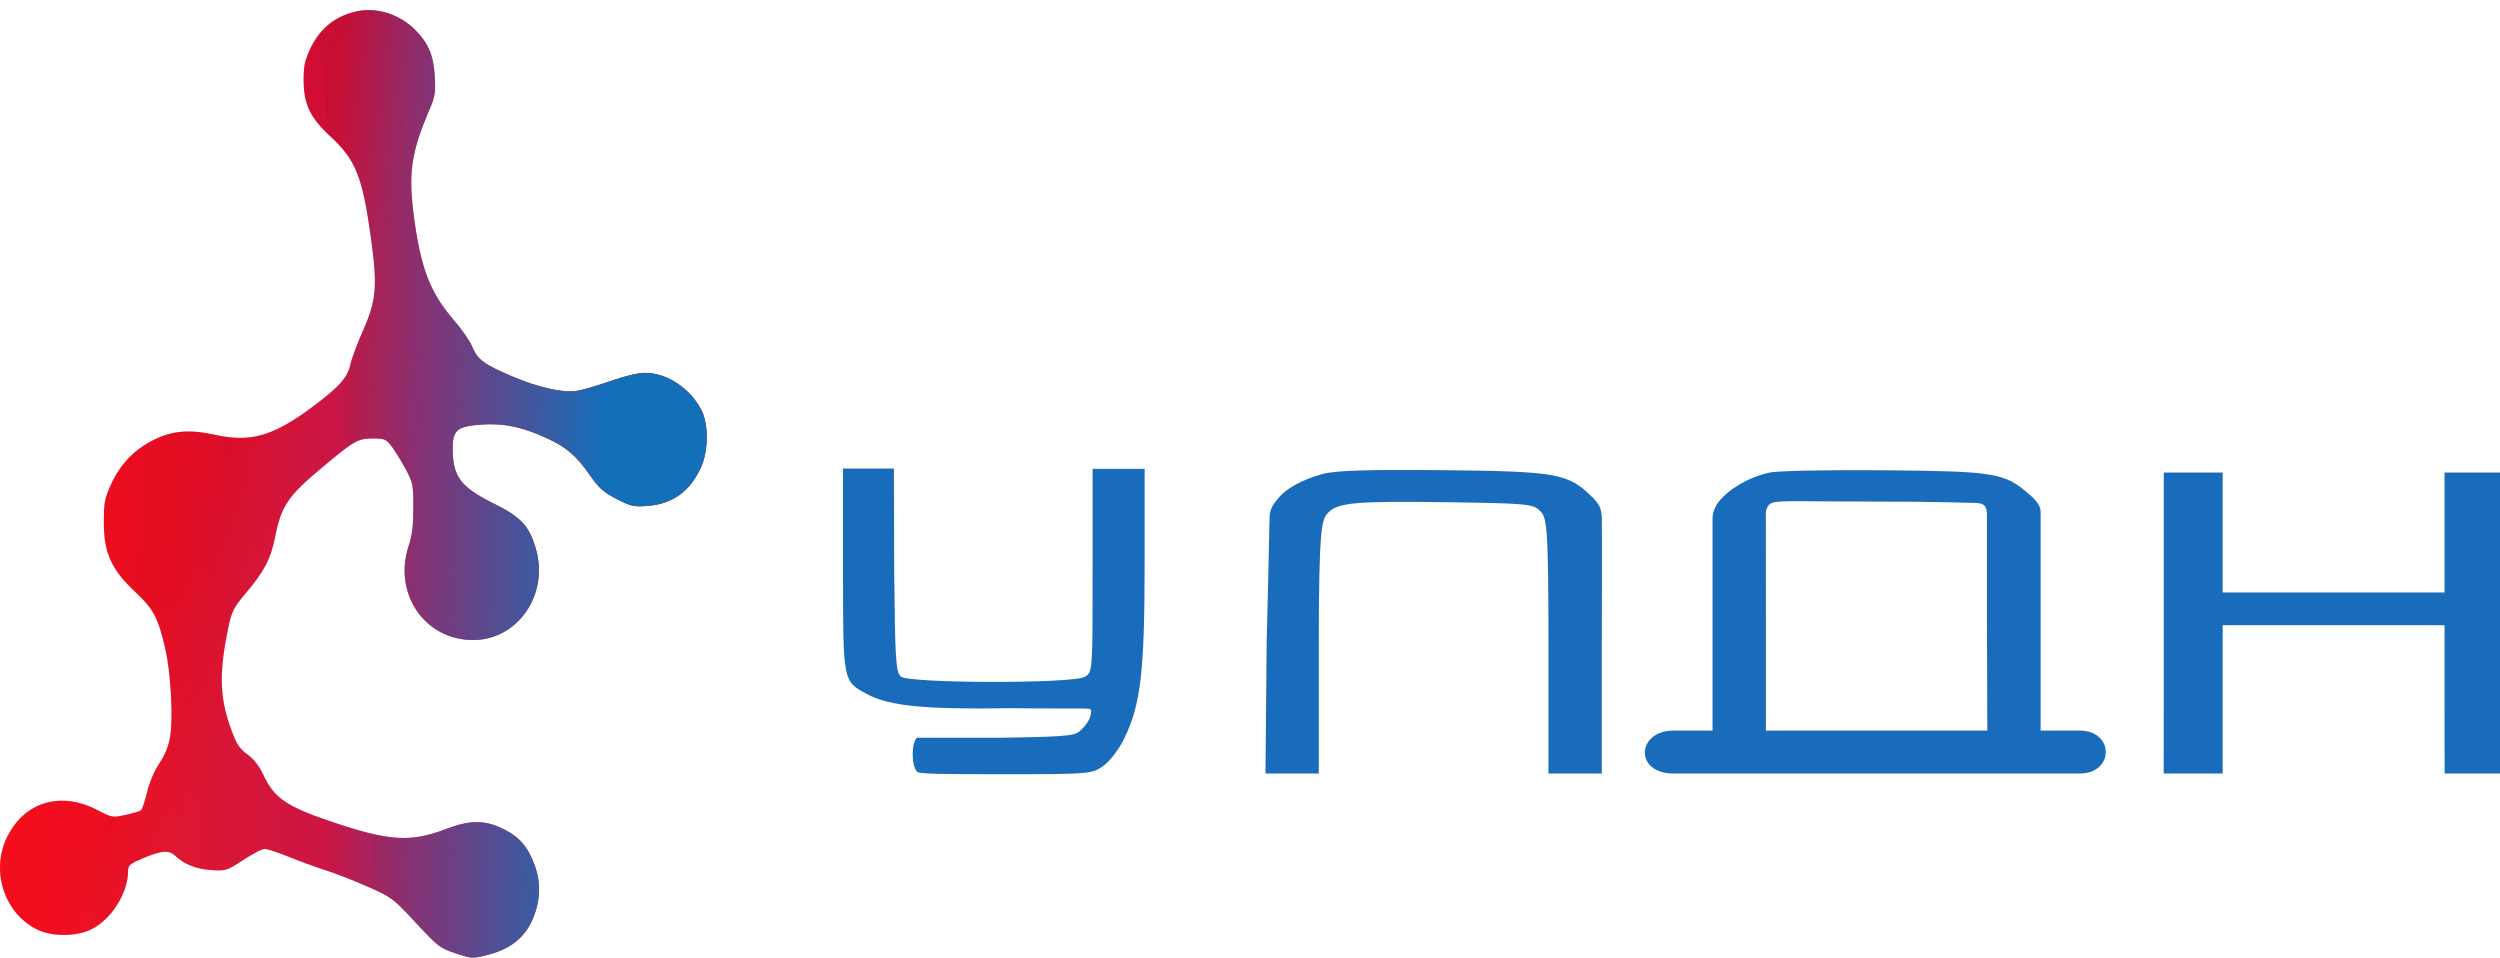
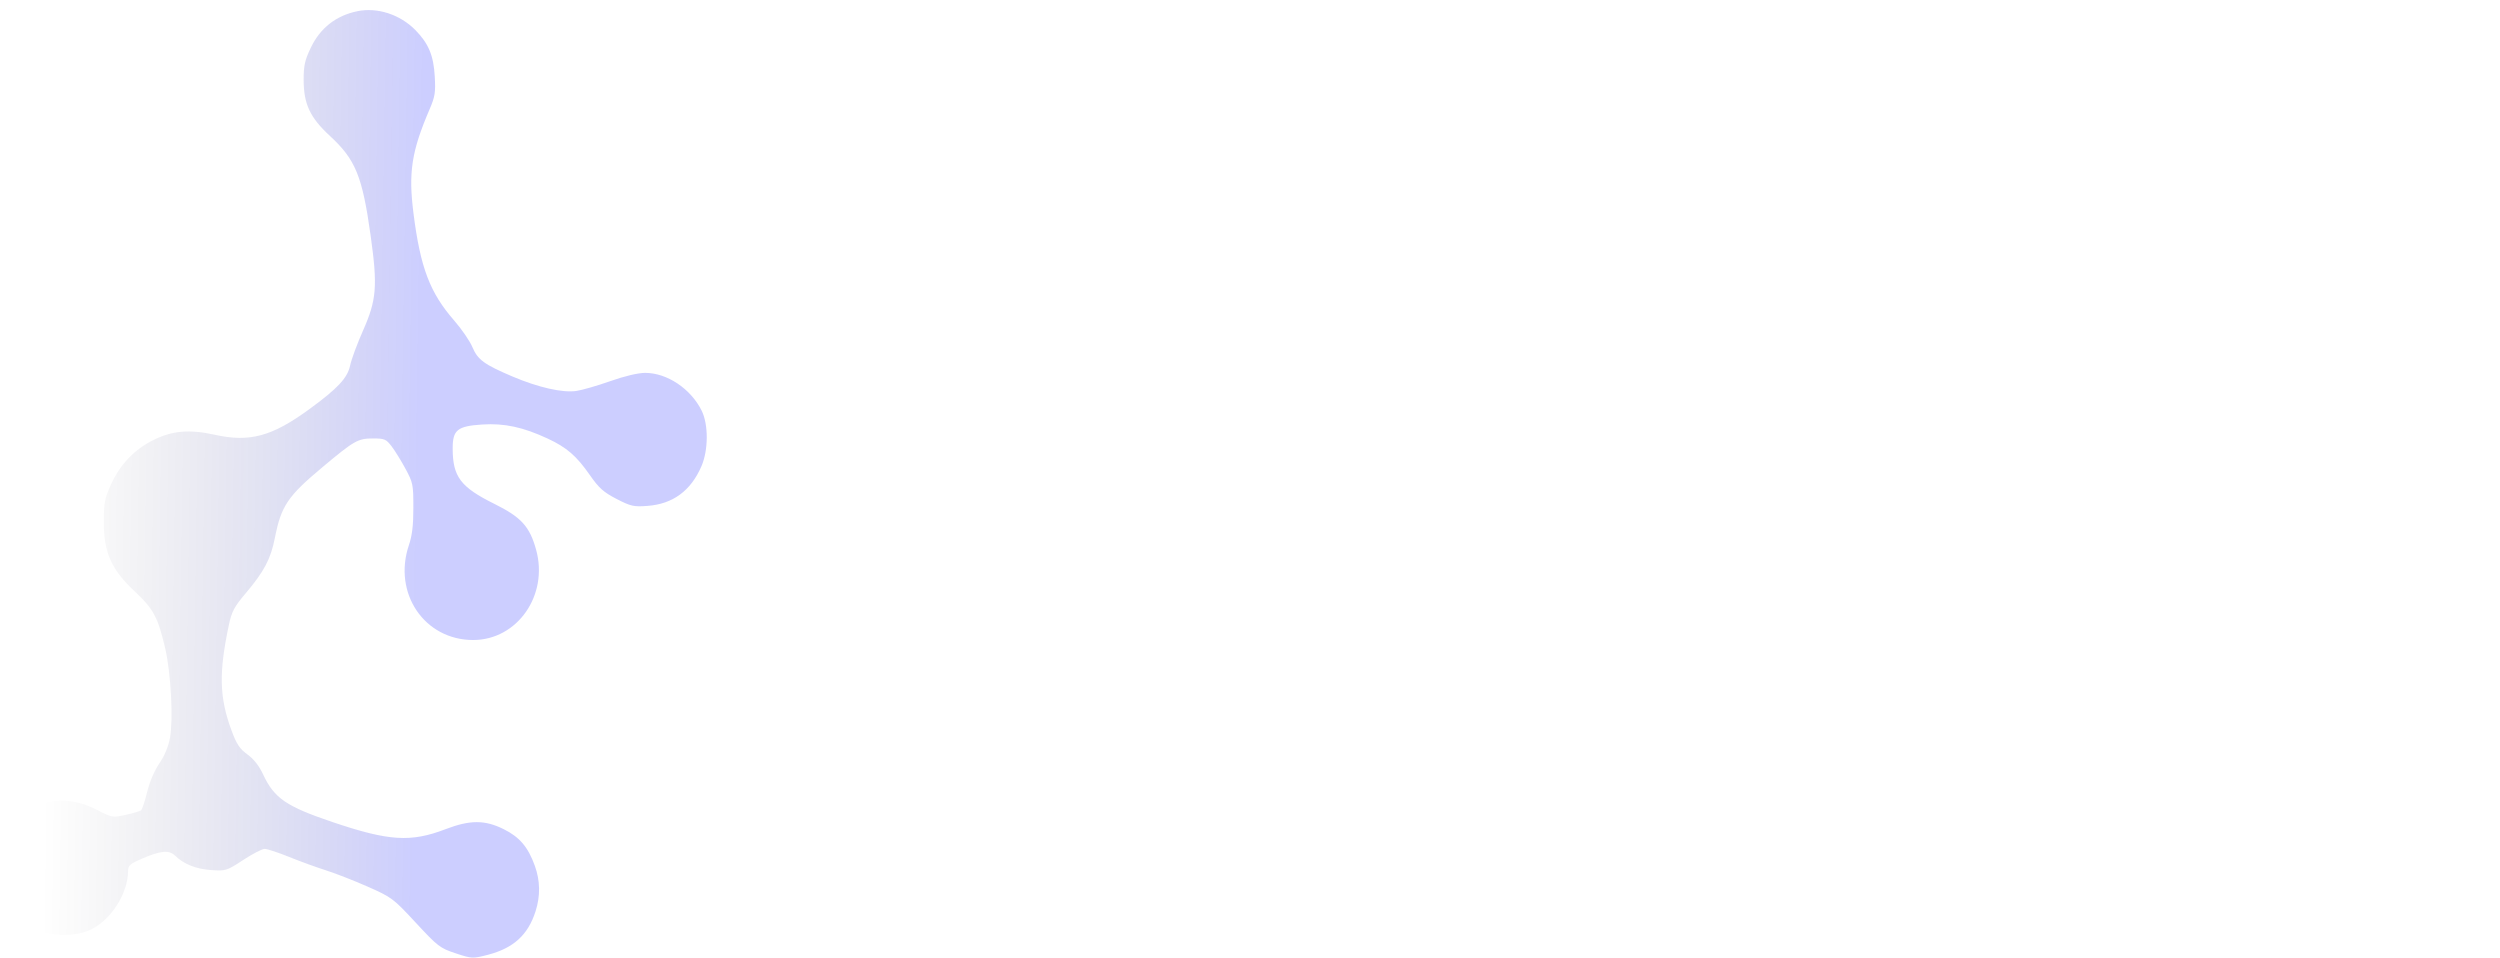
<svg xmlns="http://www.w3.org/2000/svg" width="240" height="92" viewBox="0 0 240 92" fill="none">
-   <path fill-rule="evenodd" clip-rule="evenodd" d="M34.321 1.073C32.265 1.492 30.734 2.691 29.832 4.59C29.259 5.794 29.148 6.299 29.15 7.682C29.153 9.99 29.765 11.29 31.68 13.057C34.139 15.327 34.788 16.921 35.585 22.645C36.258 27.484 36.152 28.797 34.849 31.738C34.286 33.008 33.728 34.52 33.609 35.097C33.363 36.286 32.402 37.309 29.654 39.31C26.098 41.9 23.968 42.475 20.646 41.743C18.18 41.199 16.561 41.335 14.728 42.241C12.904 43.142 11.524 44.591 10.651 46.52C10.043 47.866 9.966 48.272 9.966 50.134C9.966 53.062 10.693 54.685 12.951 56.792C14.735 58.458 15.171 59.275 15.863 62.257C16.403 64.585 16.641 69.028 16.321 70.809C16.167 71.669 15.808 72.537 15.299 73.281C14.823 73.978 14.362 75.06 14.124 76.037C13.91 76.921 13.646 77.711 13.538 77.794C13.43 77.876 12.767 78.072 12.064 78.228C10.816 78.507 10.753 78.496 9.296 77.742C5.753 75.908 2.23 77.024 0.617 80.49C-0.899 83.746 0.482 87.773 3.623 89.259C5.072 89.944 7.384 89.917 8.804 89.198C10.725 88.226 12.283 85.73 12.296 83.605C12.3 83.097 12.492 82.923 13.571 82.456C15.431 81.652 16.212 81.574 16.797 82.136C17.665 82.969 18.803 83.424 20.275 83.526C21.673 83.623 21.768 83.593 23.347 82.558C24.243 81.971 25.17 81.491 25.407 81.491C25.644 81.491 26.707 81.841 27.77 82.271C28.832 82.7 30.433 83.282 31.327 83.565C32.221 83.848 34.018 84.551 35.319 85.127C37.611 86.142 37.757 86.251 39.918 88.582C42.03 90.86 42.236 91.018 43.745 91.519C45.304 92.036 45.375 92.039 46.831 91.662C49.297 91.022 50.692 89.751 51.413 87.486C51.886 86.003 51.862 84.551 51.342 83.111C50.691 81.312 49.882 80.359 48.358 79.602C46.546 78.701 45.124 78.701 42.774 79.601C39.432 80.882 37.348 80.751 31.92 78.918C27.473 77.416 26.32 76.624 25.259 74.343C24.878 73.524 24.361 72.865 23.753 72.425C22.998 71.879 22.714 71.447 22.217 70.099C21.057 66.952 20.998 64.589 21.966 60.022C22.247 58.698 22.473 58.272 23.604 56.933C25.371 54.84 25.993 53.653 26.393 51.616C26.988 48.584 27.62 47.642 30.91 44.887C34.011 42.29 34.356 42.093 35.801 42.092C36.914 42.091 37.072 42.158 37.601 42.856C37.921 43.276 38.52 44.247 38.932 45.012C39.646 46.337 39.682 46.516 39.682 48.735C39.682 50.451 39.568 51.405 39.25 52.349C37.7 56.949 40.749 61.441 45.421 61.441C49.664 61.441 52.673 57.135 51.469 52.783C50.849 50.538 50.044 49.653 47.457 48.37C44.219 46.765 43.466 45.771 43.457 43.088C43.45 41.275 43.893 40.91 46.289 40.753C48.412 40.614 50.216 41.002 52.588 42.108C54.409 42.958 55.34 43.763 56.616 45.594C57.496 46.855 57.935 47.248 59.187 47.896C60.554 48.603 60.835 48.667 62.165 48.566C64.594 48.383 66.314 47.119 67.333 44.772C68.012 43.205 68.021 40.75 67.353 39.41C66.305 37.31 64.034 35.796 61.934 35.796C61.258 35.796 59.945 36.108 58.571 36.595C57.33 37.034 55.862 37.457 55.308 37.535C53.987 37.719 51.683 37.197 49.228 36.157C46.481 34.992 45.861 34.539 45.346 33.315C45.104 32.739 44.319 31.594 43.602 30.772C41.271 28.098 40.361 25.708 39.698 20.511C39.194 16.562 39.505 14.535 41.236 10.501C41.761 9.277 41.824 8.884 41.738 7.354C41.625 5.328 41.141 4.169 39.867 2.877C38.402 1.391 36.228 0.684 34.321 1.073Z" fill="url(#paint0_linear_113_642)" />
-   <path fill-rule="evenodd" clip-rule="evenodd" d="M34.321 1.073C32.265 1.492 30.734 2.691 29.832 4.59C29.259 5.794 29.148 6.299 29.15 7.682C29.153 9.99 29.765 11.29 31.68 13.057C34.139 15.327 34.788 16.921 35.585 22.645C36.258 27.484 36.152 28.797 34.849 31.738C34.286 33.008 33.728 34.52 33.609 35.097C33.363 36.286 32.402 37.309 29.654 39.31C26.098 41.9 23.968 42.475 20.646 41.743C18.18 41.199 16.561 41.335 14.728 42.241C12.904 43.142 11.524 44.591 10.651 46.52C10.043 47.866 9.966 48.272 9.966 50.134C9.966 53.062 10.693 54.685 12.951 56.792C14.735 58.458 15.171 59.275 15.863 62.257C16.403 64.585 16.641 69.028 16.321 70.809C16.167 71.669 15.808 72.537 15.299 73.281C14.823 73.978 14.362 75.06 14.124 76.037C13.91 76.921 13.646 77.711 13.538 77.794C13.43 77.876 12.767 78.072 12.064 78.228C10.816 78.507 10.753 78.496 9.296 77.742C5.753 75.908 2.23 77.024 0.617 80.49C-0.899 83.746 0.482 87.773 3.623 89.259C5.072 89.944 7.384 89.917 8.804 89.198C10.725 88.226 12.283 85.73 12.296 83.605C12.3 83.097 12.492 82.923 13.571 82.456C15.431 81.652 16.212 81.574 16.797 82.136C17.665 82.969 18.803 83.424 20.275 83.526C21.673 83.623 21.768 83.593 23.347 82.558C24.243 81.971 25.17 81.491 25.407 81.491C25.644 81.491 26.707 81.841 27.77 82.271C28.832 82.7 30.433 83.282 31.327 83.565C32.221 83.848 34.018 84.551 35.319 85.127C37.611 86.142 37.757 86.251 39.918 88.582C42.03 90.86 42.236 91.018 43.745 91.519C45.304 92.036 45.375 92.039 46.831 91.662C49.297 91.022 50.692 89.751 51.413 87.486C51.886 86.003 51.862 84.551 51.342 83.111C50.691 81.312 49.882 80.359 48.358 79.602C46.546 78.701 45.124 78.701 42.774 79.601C39.432 80.882 37.348 80.751 31.92 78.918C27.473 77.416 26.32 76.624 25.259 74.343C24.878 73.524 24.361 72.865 23.753 72.425C22.998 71.879 22.714 71.447 22.217 70.099C21.057 66.952 20.998 64.589 21.966 60.022C22.247 58.698 22.473 58.272 23.604 56.933C25.371 54.84 25.993 53.653 26.393 51.616C26.988 48.584 27.62 47.642 30.91 44.887C34.011 42.29 34.356 42.093 35.801 42.092C36.914 42.091 37.072 42.158 37.601 42.856C37.921 43.276 38.52 44.247 38.932 45.012C39.646 46.337 39.682 46.516 39.682 48.735C39.682 50.451 39.568 51.405 39.25 52.349C37.7 56.949 40.749 61.441 45.421 61.441C49.664 61.441 52.673 57.135 51.469 52.783C50.849 50.538 50.044 49.653 47.457 48.37C44.219 46.765 43.466 45.771 43.457 43.088C43.45 41.275 43.893 40.91 46.289 40.753C48.412 40.614 50.216 41.002 52.588 42.108C54.409 42.958 55.34 43.763 56.616 45.594C57.496 46.855 57.935 47.248 59.187 47.896C60.554 48.603 60.835 48.667 62.165 48.566C64.594 48.383 66.314 47.119 67.333 44.772C68.012 43.205 68.021 40.75 67.353 39.41C66.305 37.31 64.034 35.796 61.934 35.796C61.258 35.796 59.945 36.108 58.571 36.595C57.33 37.034 55.862 37.457 55.308 37.535C53.987 37.719 51.683 37.197 49.228 36.157C46.481 34.992 45.861 34.539 45.346 33.315C45.104 32.739 44.319 31.594 43.602 30.772C41.271 28.098 40.361 25.708 39.698 20.511C39.194 16.562 39.505 14.535 41.236 10.501C41.761 9.277 41.824 8.884 41.738 7.354C41.625 5.328 41.141 4.169 39.867 2.877C38.402 1.391 36.228 0.684 34.321 1.073Z" fill="url(#paint1_linear_113_642)" fill-opacity="0.2" />
  <path fill-rule="evenodd" clip-rule="evenodd" d="M34.321 1.073C32.265 1.492 30.734 2.691 29.832 4.59C29.259 5.794 29.148 6.299 29.15 7.682C29.153 9.99 29.765 11.29 31.68 13.057C34.139 15.327 34.788 16.921 35.585 22.645C36.258 27.484 36.152 28.797 34.849 31.738C34.286 33.008 33.728 34.52 33.609 35.097C33.363 36.286 32.402 37.309 29.654 39.31C26.098 41.9 23.968 42.475 20.646 41.743C18.18 41.199 16.561 41.335 14.728 42.241C12.904 43.142 11.524 44.591 10.651 46.52C10.043 47.866 9.966 48.272 9.966 50.134C9.966 53.062 10.693 54.685 12.951 56.792C14.735 58.458 15.171 59.275 15.863 62.257C16.403 64.585 16.641 69.028 16.321 70.809C16.167 71.669 15.808 72.537 15.299 73.281C14.823 73.978 14.362 75.06 14.124 76.037C13.91 76.921 13.646 77.711 13.538 77.794C13.43 77.876 12.767 78.072 12.064 78.228C10.816 78.507 10.753 78.496 9.296 77.742C5.753 75.908 2.23 77.024 0.617 80.49C-0.899 83.746 0.482 87.773 3.623 89.259C5.072 89.944 7.384 89.917 8.804 89.198C10.725 88.226 12.283 85.73 12.296 83.605C12.3 83.097 12.492 82.923 13.571 82.456C15.431 81.652 16.212 81.574 16.797 82.136C17.665 82.969 18.803 83.424 20.275 83.526C21.673 83.623 21.768 83.593 23.347 82.558C24.243 81.971 25.17 81.491 25.407 81.491C25.644 81.491 26.707 81.841 27.77 82.271C28.832 82.7 30.433 83.282 31.327 83.565C32.221 83.848 34.018 84.551 35.319 85.127C37.611 86.142 37.757 86.251 39.918 88.582C42.03 90.86 42.236 91.018 43.745 91.519C45.304 92.036 45.375 92.039 46.831 91.662C49.297 91.022 50.692 89.751 51.413 87.486C51.886 86.003 51.862 84.551 51.342 83.111C50.691 81.312 49.882 80.359 48.358 79.602C46.546 78.701 45.124 78.701 42.774 79.601C39.432 80.882 37.348 80.751 31.92 78.918C27.473 77.416 26.32 76.624 25.259 74.343C24.878 73.524 24.361 72.865 23.753 72.425C22.998 71.879 22.714 71.447 22.217 70.099C21.057 66.952 20.998 64.589 21.966 60.022C22.247 58.698 22.473 58.272 23.604 56.933C25.371 54.84 25.993 53.653 26.393 51.616C26.988 48.584 27.62 47.642 30.91 44.887C34.011 42.29 34.356 42.093 35.801 42.092C36.914 42.091 37.072 42.158 37.601 42.856C37.921 43.276 38.52 44.247 38.932 45.012C39.646 46.337 39.682 46.516 39.682 48.735C39.682 50.451 39.568 51.405 39.25 52.349C37.7 56.949 40.749 61.441 45.421 61.441C49.664 61.441 52.673 57.135 51.469 52.783C50.849 50.538 50.044 49.653 47.457 48.37C44.219 46.765 43.466 45.771 43.457 43.088C43.45 41.275 43.893 40.91 46.289 40.753C48.412 40.614 50.216 41.002 52.588 42.108C54.409 42.958 55.34 43.763 56.616 45.594C57.496 46.855 57.935 47.248 59.187 47.896C60.554 48.603 60.835 48.667 62.165 48.566C64.594 48.383 66.314 47.119 67.333 44.772C68.012 43.205 68.021 40.75 67.353 39.41C66.305 37.31 64.034 35.796 61.934 35.796C61.258 35.796 59.945 36.108 58.571 36.595C57.33 37.034 55.862 37.457 55.308 37.535C53.987 37.719 51.683 37.197 49.228 36.157C46.481 34.992 45.861 34.539 45.346 33.315C45.104 32.739 44.319 31.594 43.602 30.772C41.271 28.098 40.361 25.708 39.698 20.511C39.194 16.562 39.505 14.535 41.236 10.501C41.761 9.277 41.824 8.884 41.738 7.354C41.625 5.328 41.141 4.169 39.867 2.877C38.402 1.391 36.228 0.684 34.321 1.073Z" fill="url(#paint2_linear_113_642)" fill-opacity="0.2" />
-   <path fill-rule="evenodd" clip-rule="evenodd" d="M34.321 1.073C32.265 1.492 30.734 2.691 29.832 4.59C29.259 5.794 29.148 6.299 29.15 7.682C29.153 9.99 29.765 11.29 31.68 13.057C34.139 15.327 34.788 16.921 35.585 22.645C36.258 27.484 36.152 28.797 34.849 31.738C34.286 33.008 33.728 34.52 33.609 35.097C33.363 36.286 32.402 37.309 29.654 39.31C26.098 41.9 23.968 42.475 20.646 41.743C18.18 41.199 16.561 41.335 14.728 42.241C12.904 43.142 11.524 44.591 10.651 46.52C10.043 47.866 9.966 48.272 9.966 50.134C9.966 53.062 10.693 54.685 12.951 56.792C14.735 58.458 15.171 59.275 15.863 62.257C16.403 64.585 16.641 69.028 16.321 70.809C16.167 71.669 15.808 72.537 15.299 73.281C14.823 73.978 14.362 75.06 14.124 76.037C13.91 76.921 13.646 77.711 13.538 77.794C13.43 77.876 12.767 78.072 12.064 78.228C10.816 78.507 10.753 78.496 9.296 77.742C5.753 75.908 2.23 77.024 0.617 80.49C-0.899 83.746 0.482 87.773 3.623 89.259C5.072 89.944 7.384 89.917 8.804 89.198C10.725 88.226 12.283 85.73 12.296 83.605C12.3 83.097 12.492 82.923 13.571 82.456C15.431 81.652 16.212 81.574 16.797 82.136C17.665 82.969 18.803 83.424 20.275 83.526C21.673 83.623 21.768 83.593 23.347 82.558C24.243 81.971 25.17 81.491 25.407 81.491C25.644 81.491 26.707 81.841 27.77 82.271C28.832 82.7 30.433 83.282 31.327 83.565C32.221 83.848 34.018 84.551 35.319 85.127C37.611 86.142 37.757 86.251 39.918 88.582C42.03 90.86 42.236 91.018 43.745 91.519C45.304 92.036 45.375 92.039 46.831 91.662C49.297 91.022 50.692 89.751 51.413 87.486C51.886 86.003 51.862 84.551 51.342 83.111C50.691 81.312 49.882 80.359 48.358 79.602C46.546 78.701 45.124 78.701 42.774 79.601C39.432 80.882 37.348 80.751 31.92 78.918C27.473 77.416 26.32 76.624 25.259 74.343C24.878 73.524 24.361 72.865 23.753 72.425C22.998 71.879 22.714 71.447 22.217 70.099C21.057 66.952 20.998 64.589 21.966 60.022C22.247 58.698 22.473 58.272 23.604 56.933C25.371 54.84 25.993 53.653 26.393 51.616C26.988 48.584 27.62 47.642 30.91 44.887C34.011 42.29 34.356 42.093 35.801 42.092C36.914 42.091 37.072 42.158 37.601 42.856C37.921 43.276 38.52 44.247 38.932 45.012C39.646 46.337 39.682 46.516 39.682 48.735C39.682 50.451 39.568 51.405 39.25 52.349C37.7 56.949 40.749 61.441 45.421 61.441C49.664 61.441 52.673 57.135 51.469 52.783C50.849 50.538 50.044 49.653 47.457 48.37C44.219 46.765 43.466 45.771 43.457 43.088C43.45 41.275 43.893 40.91 46.289 40.753C48.412 40.614 50.216 41.002 52.588 42.108C54.409 42.958 55.34 43.763 56.616 45.594C57.496 46.855 57.935 47.248 59.187 47.896C60.554 48.603 60.835 48.667 62.165 48.566C64.594 48.383 66.314 47.119 67.333 44.772C68.012 43.205 68.021 40.75 67.353 39.41C66.305 37.31 64.034 35.796 61.934 35.796C61.258 35.796 59.945 36.108 58.571 36.595C57.33 37.034 55.862 37.457 55.308 37.535C53.987 37.719 51.683 37.197 49.228 36.157C46.481 34.992 45.861 34.539 45.346 33.315C45.104 32.739 44.319 31.594 43.602 30.772C41.271 28.098 40.361 25.708 39.698 20.511C39.194 16.562 39.505 14.535 41.236 10.501C41.761 9.277 41.824 8.884 41.738 7.354C41.625 5.328 41.141 4.169 39.867 2.877C38.402 1.391 36.228 0.684 34.321 1.073Z" fill="url(#paint3_linear_113_642)" />
-   <path fill-rule="evenodd" clip-rule="evenodd" d="M80.931 54.689C80.931 65.522 80.904 65.385 83.254 66.643C85.385 67.783 88.773 68.116 96.94 67.987C104.752 68.073 104.752 67.867 104.752 68.28C104.752 68.968 104.245 69.626 103.862 69.99C103.243 70.577 103.445 70.726 95.893 70.823C91.562 70.823 96.392 70.817 88.032 70.823C87.478 71.305 87.485 73.494 88.018 74.053C88.032 74.323 90.652 74.323 96.589 74.323C104.575 74.323 104.822 74.302 105.917 73.528C106.563 73.072 107.434 71.919 107.962 70.823C109.514 67.604 109.883 64.404 109.883 54.171V45.011H107.387H104.891V54.77C104.891 64.523 104.891 64.528 104.142 64.976C103.033 65.641 87.244 65.617 86.478 64.95C86.001 64.535 85.922 63.265 85.844 54.831L85.815 44.981H83.293H80.931V54.689ZM127.021 45.488C124.917 46.051 123.513 46.941 122.864 47.661C122.214 48.381 121.879 48.891 121.879 49.723C121.879 50.555 121.601 61.614 121.601 61.614L121.486 74.259H124.045H126.604V62.094C126.604 50.499 126.887 49.863 127.496 49.224C128.436 48.238 130.136 48.09 139.05 48.214C146.398 48.317 147.146 48.383 147.786 48.991C148.472 49.643 148.653 49.899 148.653 61.991V74.259H151.016H153.772V61.591C153.772 61.591 153.81 50.754 153.772 49.723C153.734 48.692 153.474 48.456 153.181 48.073C152.988 47.821 152.788 47.661 152.788 47.661C150.558 45.456 149.435 45.241 138.502 45.137C131.38 45.069 128.228 45.165 127.021 45.488ZM169.898 45.361C167.953 45.784 166.024 46.887 165 48.163C165 48.163 164.403 48.898 164.403 49.723C164.403 50.548 164.403 59.754 164.403 59.754V70.135H162.828C160.011 70.135 164.206 70.135 160.662 70.135C157.119 70.135 156.857 74.259 160.662 74.259H195.705C195.705 74.259 196.295 74.259 199.642 74.259C202.989 74.259 202.989 70.135 199.642 70.135C196.295 70.135 198.855 70.135 198.461 70.135H195.902V59.208C195.902 59.208 195.902 49.929 195.902 49.104C195.902 48.28 194.769 47.428 194.769 47.428C192.444 45.393 191.513 45.24 180.931 45.146C175.624 45.099 170.658 45.196 169.898 45.361ZM207.721 60.016L207.714 74.259H210.47H213.378V67.344V60.016H224.027H234.676V67.344L234.685 74.259H237.244H240V60.016V45.36H237.338H234.676V51.118V56.876H224.027H213.378V51.118V45.36H210.549H207.721V60.016ZM189.602 48.28C190.586 48.28 190.748 48.692 190.748 49.517V59.879L190.783 70.135H182.712C178.184 70.135 173.491 70.135 172.054 70.135H169.529V59.754L169.521 49.517C169.521 49.517 169.404 48.557 170.112 48.28C170.82 48.002 173.009 48.153 180.193 48.153C186.643 48.152 188.618 48.28 189.602 48.28Z" fill="#196CBB" />
  <defs>
    <linearGradient id="paint0_linear_113_642" x1="6.143" y1="84.814" x2="15.516" y2="87.833" gradientUnits="userSpaceOnUse">
      <stop stop-color="#FF0000" />
      <stop offset="1" stop-color="#FB0D14" />
    </linearGradient>
    <linearGradient id="paint1_linear_113_642" x1="36.351" y1="91.048" x2="44.523" y2="90.53" gradientUnits="userSpaceOnUse">
      <stop stop-color="#C54497" />
      <stop offset="0" stop-color="#9D497F" />
    </linearGradient>
    <linearGradient id="paint2_linear_113_642" x1="39.618" y1="89.043" x2="3.947" y2="88.526" gradientUnits="userSpaceOnUse">
      <stop stop-color="#0009FF" />
      <stop offset="1" stop-opacity="0" />
    </linearGradient>
    <linearGradient id="paint3_linear_113_642" x1="57.045" y1="89.903" x2="31.312" y2="89.385" gradientUnits="userSpaceOnUse">
      <stop stop-color="#146FB9" />
      <stop offset="1" stop-color="#146FB9" stop-opacity="0" />
    </linearGradient>
  </defs>
</svg>